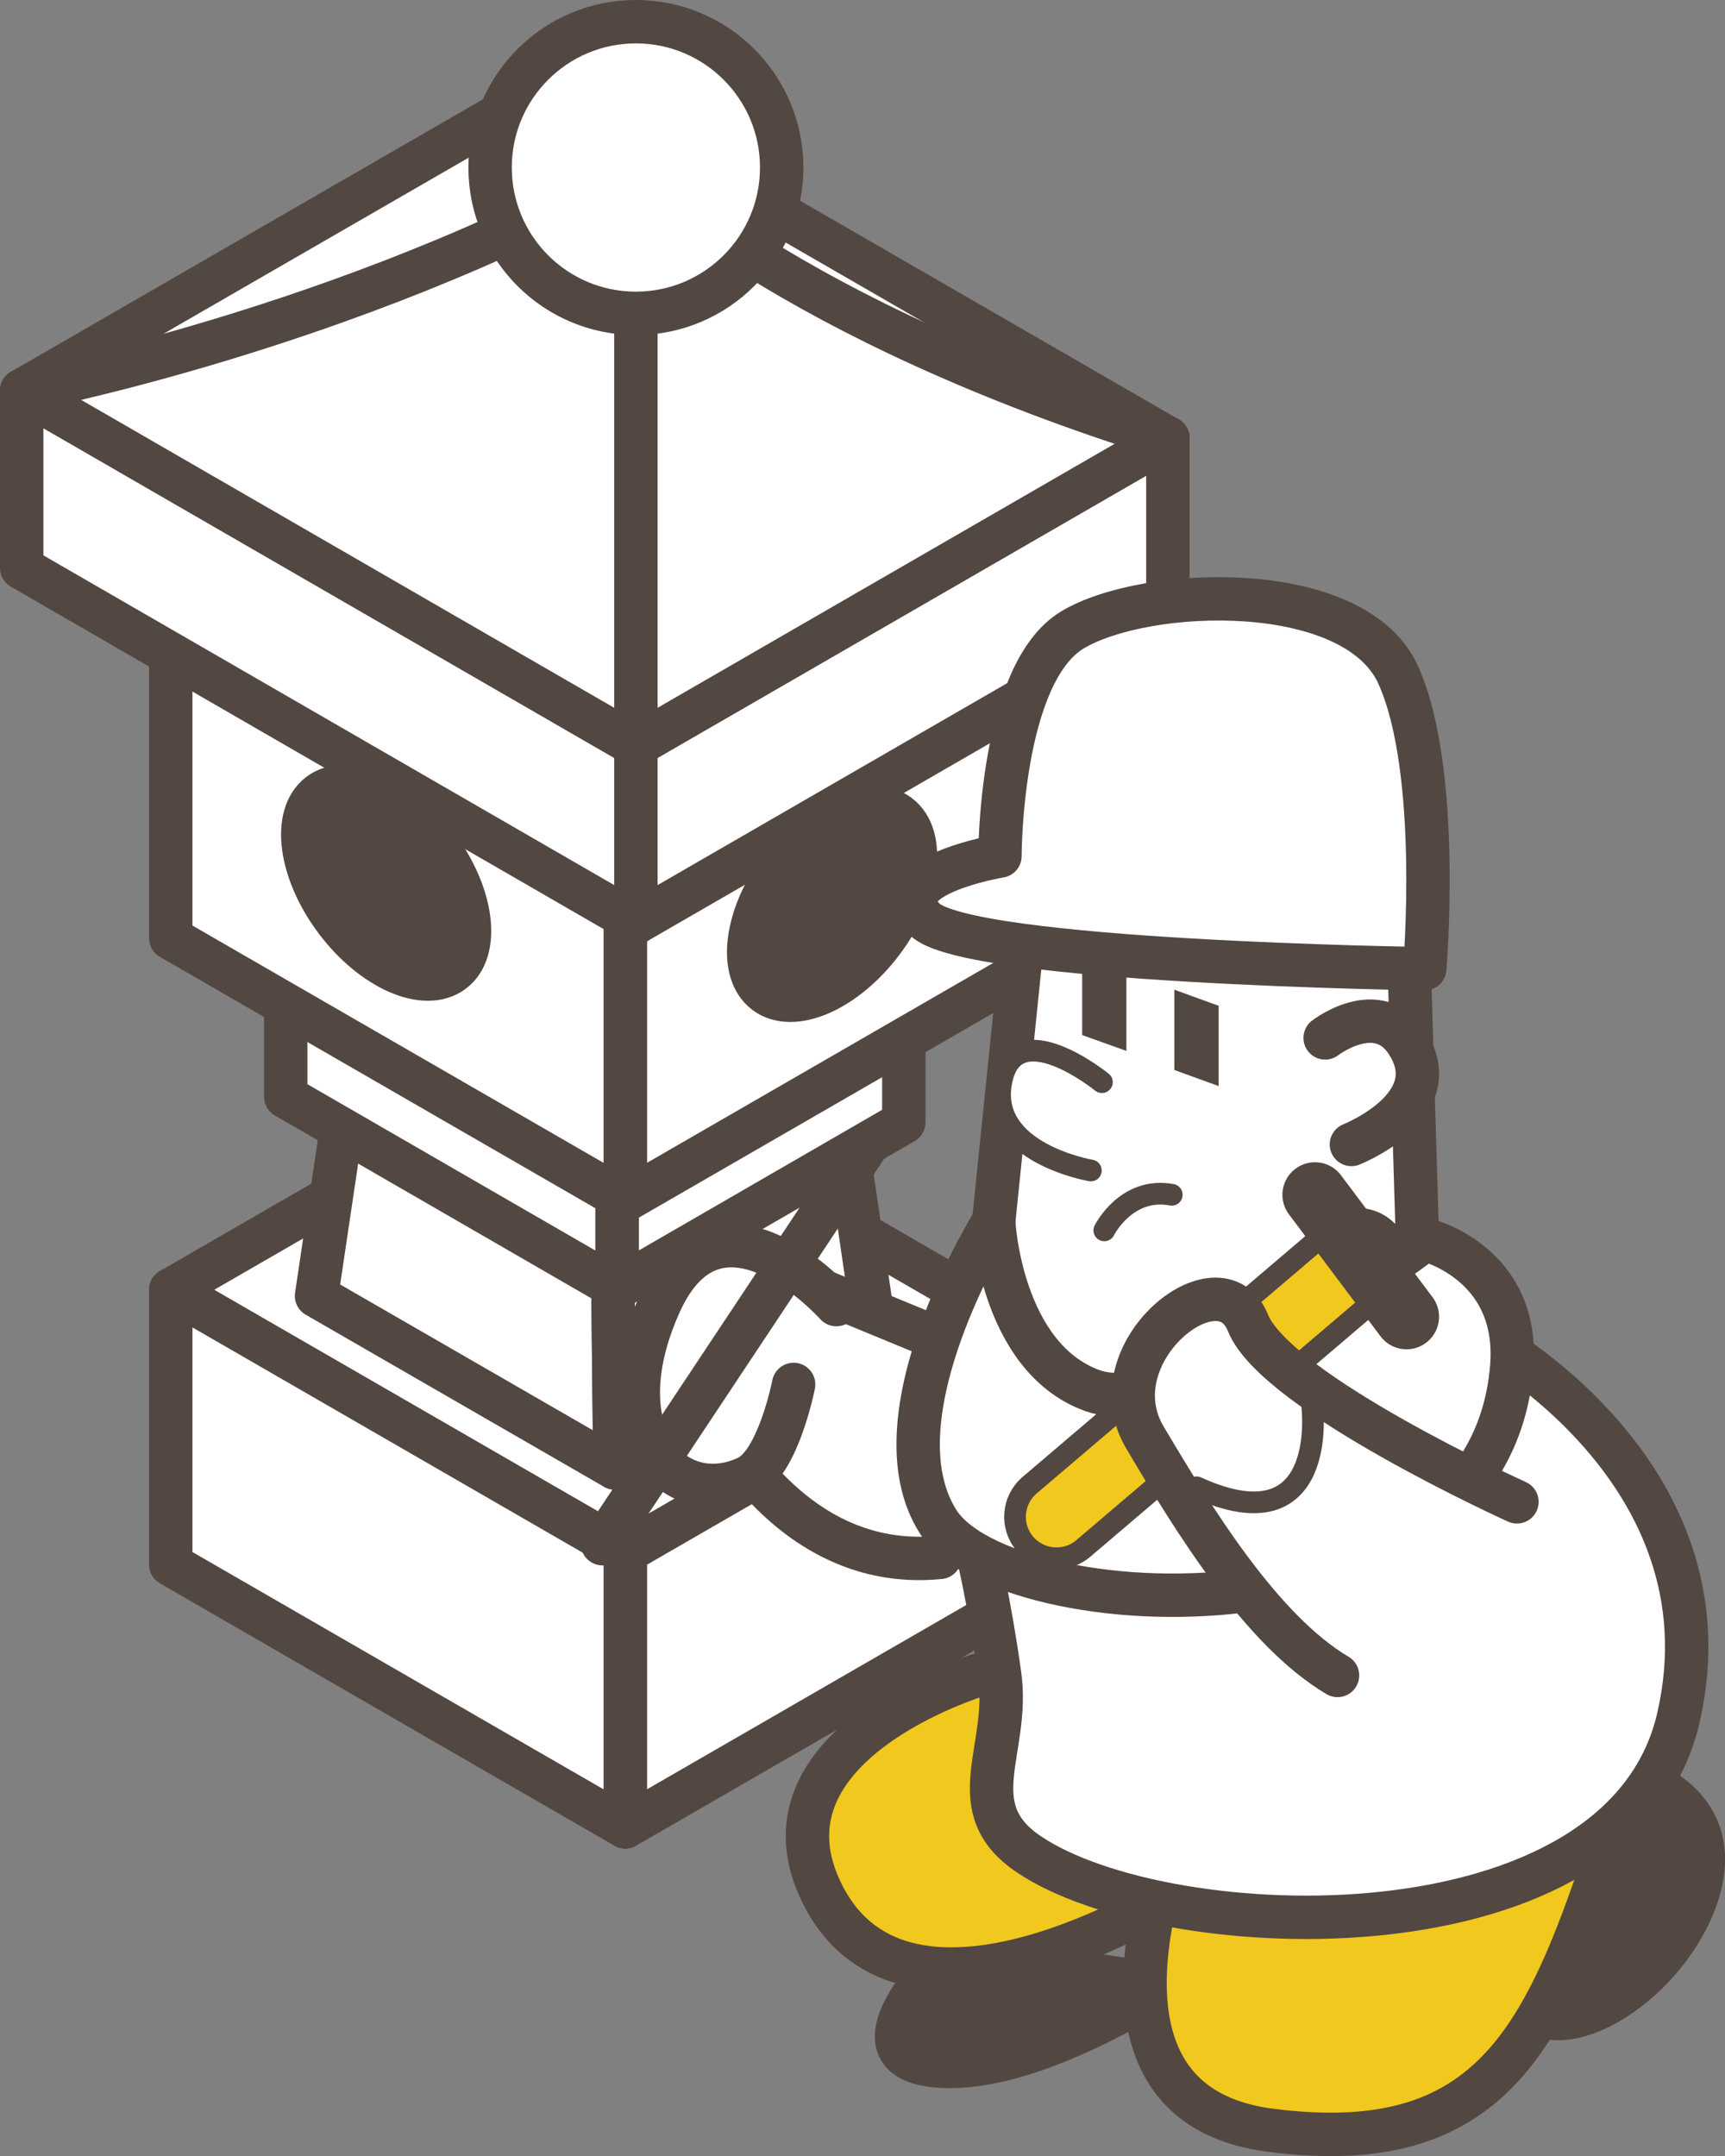
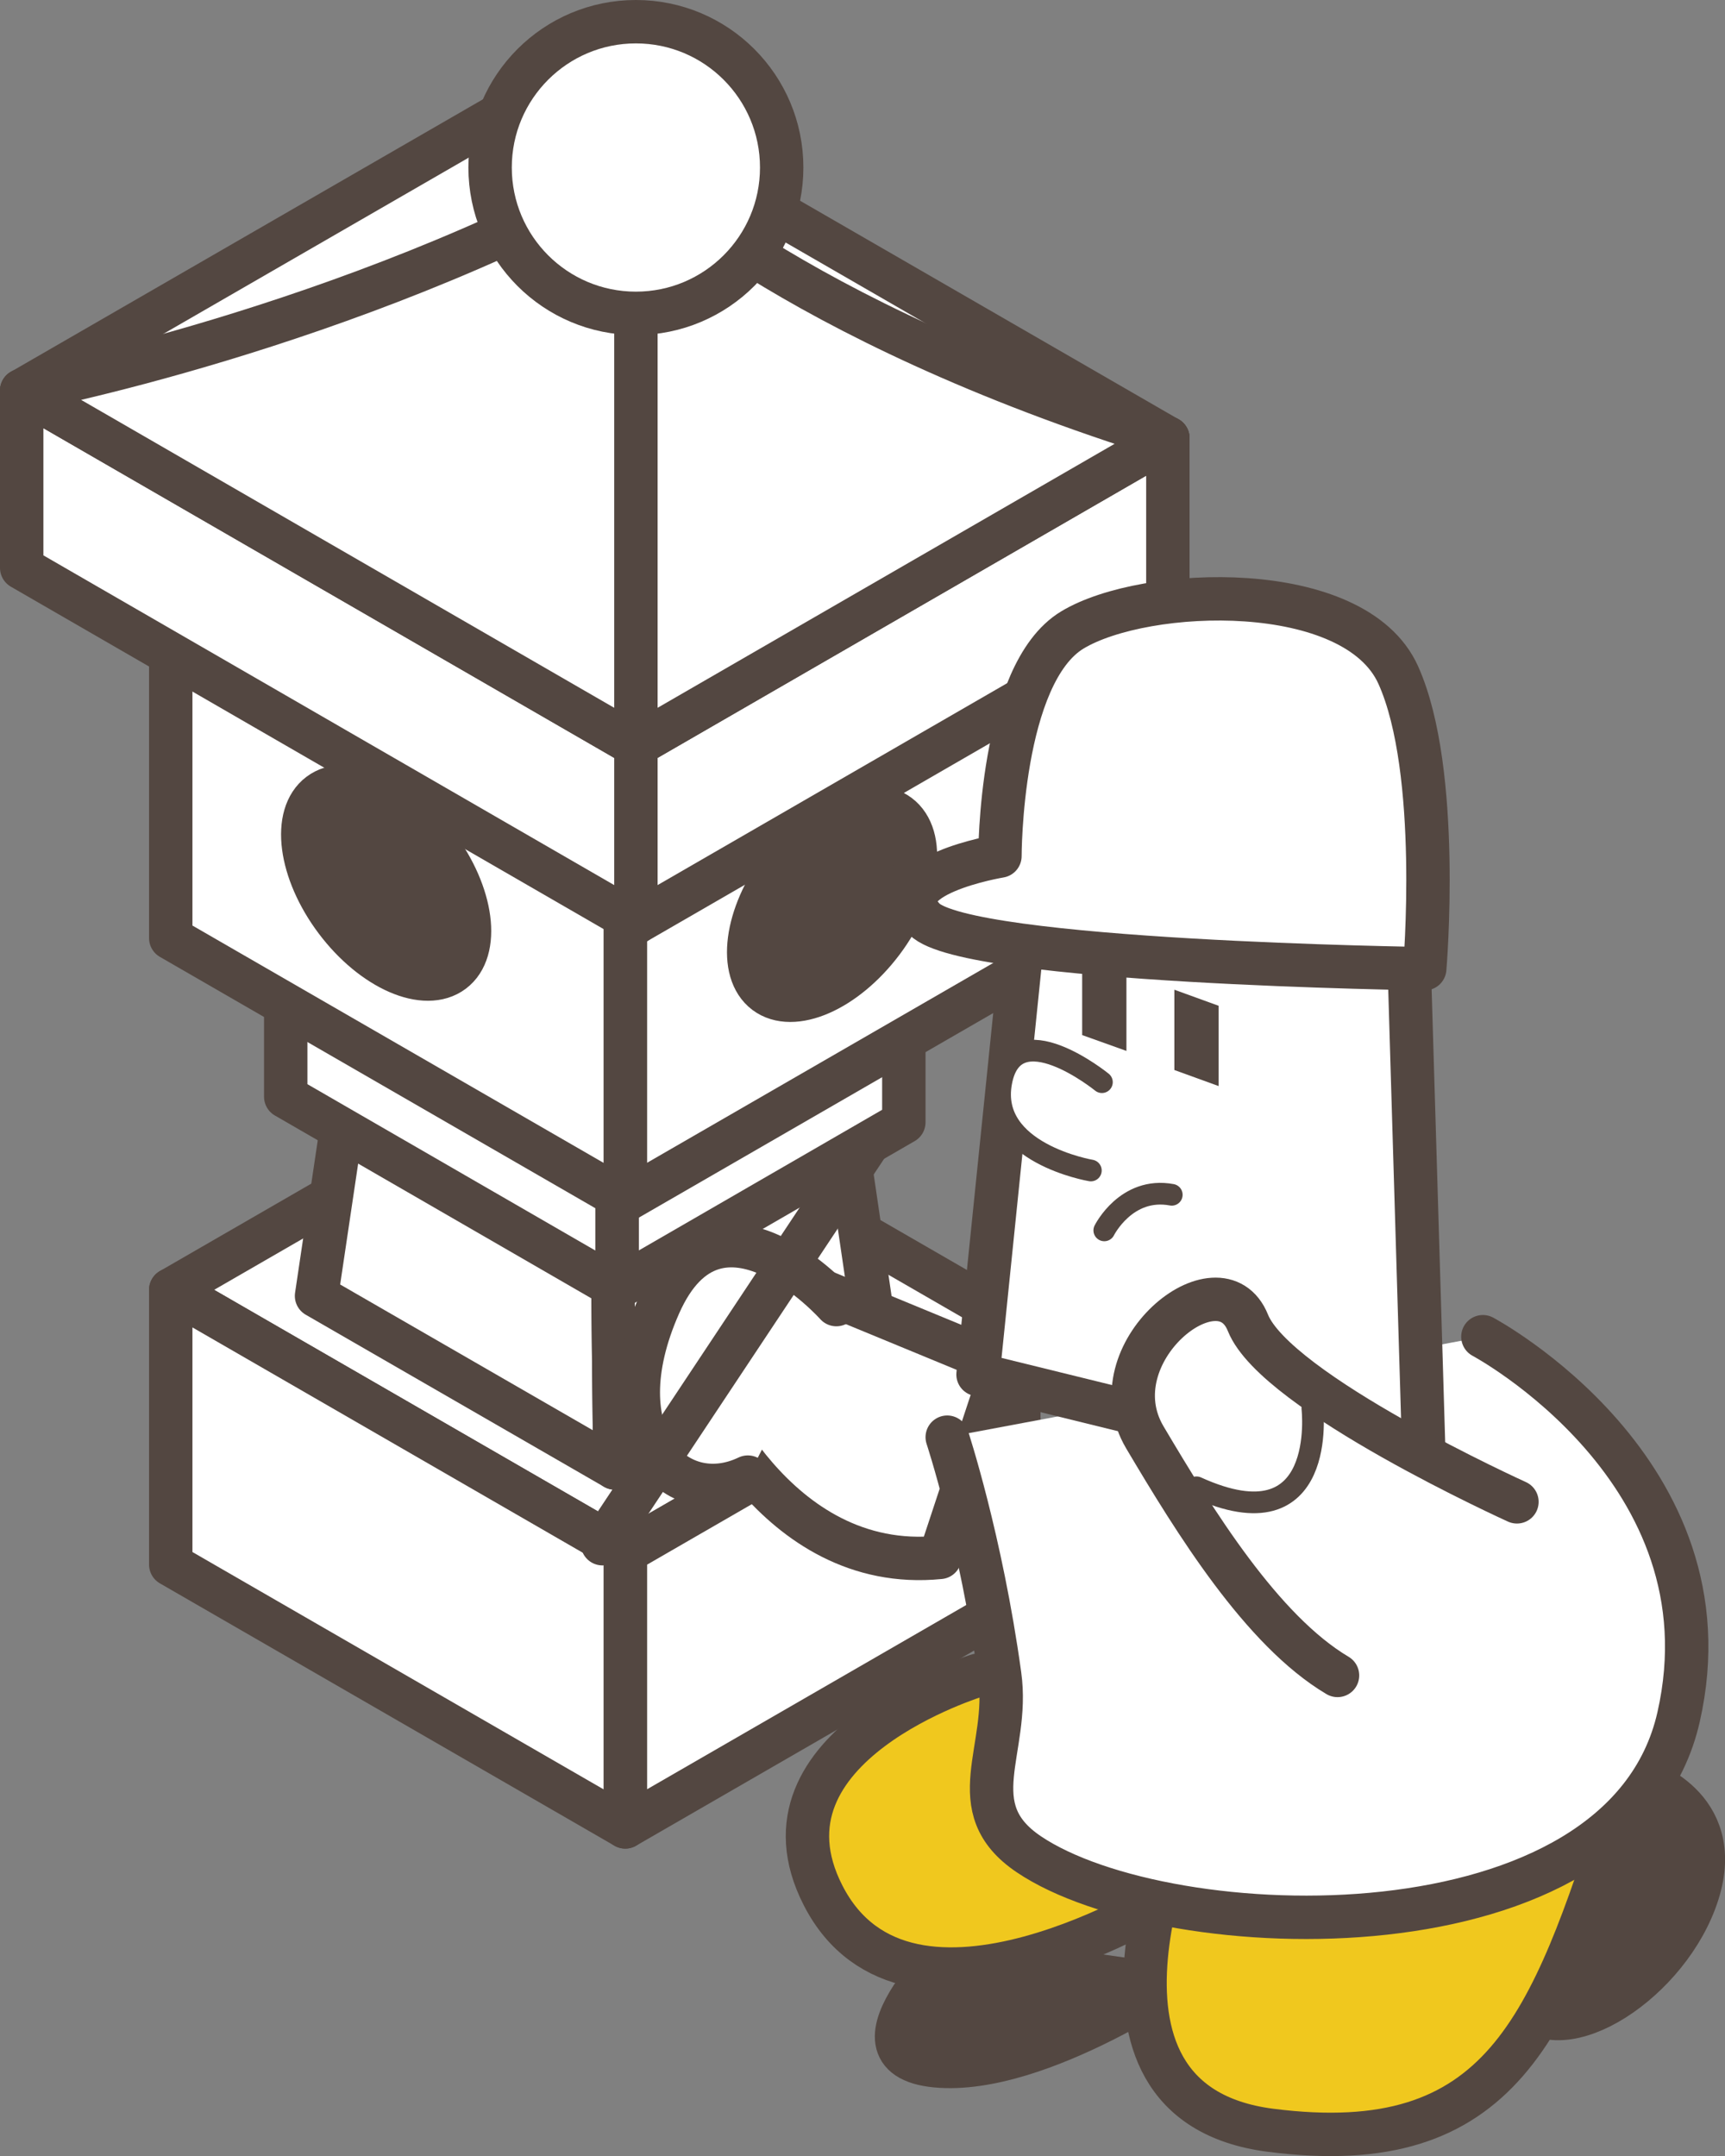
<svg xmlns="http://www.w3.org/2000/svg" id="_レイヤー_2" width="79.51" height="99.37" viewBox="0 0 79.51 99.37">
  <rect x="0" y="0" width="79.51" height="99.37" fill="#808080" stroke="none" />
  <defs>
    <style>.cls-1,.cls-2{fill:#534741;}.cls-2,.cls-3,.cls-4,.cls-5,.cls-6,.cls-7,.cls-8,.cls-9{stroke:#534741;stroke-linecap:round;stroke-linejoin:round;}.cls-2,.cls-3,.cls-4,.cls-9{stroke-width:2px;}.cls-3,.cls-7{fill:none;}.cls-4,.cls-6{fill:#f0c81e;}.cls-5,.cls-8,.cls-9{fill:#fff;}.cls-8{stroke-width:3px;}</style>
  </defs>
  <g id="_メニュー_フッタ">
    <g>
      <g>
        <g>
          <polygon class="cls-9" points="25.52 3.85 25.52 3.85 25.52 3.85 25.52 3.85" />
          <polygon class="cls-9" points="53.83 20.19 25.52 3.85 1 18 53.83 20.19" />
        </g>
        <polygon class="cls-9" points="46.96 61.06 28.82 71.53 7.87 59.44 26.01 48.97 46.96 61.06" />
        <polygon class="cls-9" points="38.95 52.01 28.24 58.19 15.88 51.05 26.59 44.87 38.95 52.01" />
        <polygon class="cls-9" points="28.82 71.53 28.82 84.19 46.96 73.72 46.96 61.06 28.82 71.53" />
        <polygon class="cls-9" points="7.87 59.44 7.87 72.1 28.82 84.19 28.82 71.53 7.87 59.44" />
        <polygon class="cls-9" points="28.24 58.19 15.88 51.05 14.59 59.72 28.34 67.65 28.24 58.19" />
        <polygon class="cls-9" points="38.95 52.01 28.24 58.19 28.34 67.65 40.24 60.78 38.95 52.01" />
        <g>
          <polygon class="cls-9" points="28.44 54.95 28.44 59.36 41.66 51.72 41.66 47.31 28.44 54.95" />
          <polygon class="cls-9" points="13.17 46.13 13.17 50.54 28.44 59.36 28.44 54.95 13.17 46.13" />
        </g>
        <polygon class="cls-9" points="28.82 38.06 28.82 55.32 46.96 44.85 46.96 27.59 28.82 38.06" />
        <polygon class="cls-9" points="7.87 25.97 7.87 43.23 28.82 55.32 28.82 38.06 7.87 25.97" />
        <ellipse class="cls-2" cx="38.36" cy="41.66" rx="5.11" ry="2.89" transform="translate(-18 47.27) rotate(-53.05)" />
        <ellipse class="cls-2" cx="17.8" cy="40.68" rx="2.89" ry="5.11" transform="translate(-20.88 18.87) rotate(-36.95)" />
        <polygon class="cls-9" points="29.31 34.35 29.31 42.52 53.83 28.36 53.83 20.19 29.31 34.35" />
        <polygon class="cls-9" points="1 18 1 26.17 29.31 42.52 29.31 34.35 1 18" />
        <path class="cls-9" d="m53.83,20.19l-24.52,14.16V7.72s6.91,7.02,24.52,12.47Z" />
        <path class="cls-9" d="m1,18l28.31,16.35V7.72C15.91,15.21,1,18,1,18Z" />
        <circle class="cls-9" cx="29.31" cy="7.72" r="6.72" />
      </g>
      <g>
        <g>
          <path class="cls-9" d="m32.19,63.8s3.43,8.74,11.13,7.97l2.92-8.84-11.08-4.57-3.64,4.74" />
-           <path class="cls-9" d="m38.55,60.12s-5.45-6.11-8.16,0,.79,9.53,4.08,7.95c1.41-.68,2.11-4.27,2.11-4.27" />
+           <path class="cls-9" d="m38.55,60.12s-5.45-6.11-8.16,0,.79,9.53,4.08,7.95" />
          <path class="cls-2" d="m75.67,82.05s3.87,1.14,2.58,5.2c-1.29,4.06-6.3,7.28-8.05,5.03-1.75-2.26,5.47-10.23,5.47-10.23Z" />
          <path class="cls-2" d="m44.53,89.17s-6.18,5.58-1.38,6.03,11.85-4.54,11.85-4.54" />
          <path class="cls-4" d="m45.08,77.2s-10.69,3.22-7.14,10.15c3.91,7.63,16.07,0,16.07,0" />
          <path class="cls-4" d="m54.75,83.16s-6.38,13.7,3.81,15.01c10.7,1.37,12.91-4.78,16.21-15.01" />
          <path class="cls-9" d="m68.35,61.6s11.6,6.18,9.02,17.53c-2.58,11.35-23.56,10.63-29.95,6.32-3.19-2.15-.86-4.8-1.34-8.25-.86-6.25-2.42-10.97-2.42-10.97" />
          <polygon class="cls-9" points="65.67 68.4 45.08 63.34 48.03 34.53 64.78 38.65 65.67 68.4" />
          <path class="cls-5" d="m50.79,49.87s-4.03-3.27-4.64,0,4.13,4.07,4.13,4.07" />
          <polygon class="cls-1" points="51.92 48.43 49.88 47.7 49.88 44 51.92 44.73 51.92 48.43" />
          <polygon class="cls-1" points="56.17 50.05 54.13 49.31 54.13 45.61 56.17 46.35 56.17 50.05" />
          <path class="cls-9" d="m65.67,44.64s-21.14-.29-23.07-2.29,3.49-2.9,3.49-2.9c0,0-.01-8.4,3.34-10.42s13.02-2.38,15.02,2.08c2,4.45,1.22,13.53,1.22,13.53Z" />
-           <path class="cls-9" d="m45.8,56.29s-5.65,9.01-2.55,13.85,25.37,6.03,26.43-7.15c.39-4.84-4-5.87-4-5.87,0,0-11.1,8.51-15.34,6.96-4.24-1.55-4.54-7.79-4.54-7.79Z" />
          <line class="cls-3" x1="39.99" y1="52.74" x2="27.77" y2="71.14" />
-           <path class="cls-6" d="m48.69,71.81c-.54,0-1.07-.23-1.45-.67-.68-.8-.59-2,.21-2.69l13.89-11.83c.8-.68,2-.59,2.69.22.68.8.59,2-.21,2.69l-13.89,11.83c-.36.31-.8.45-1.23.45Z" />
          <path class="cls-9" d="m69.92,69.21s-11.11-5.03-12.4-8.25c-1.29-3.22-7.05,1.4-4.75,5.28s5.39,8.9,8.88,10.97" />
          <path class="cls-5" d="m60.49,64.9s.75,6.41-5.34,3.64" />
-           <line class="cls-8" x1="60.61" y1="55.06" x2="64.83" y2="60.68" />
          <path class="cls-7" d="m50.9,56.7s1.01-2.03,3.11-1.64" />
        </g>
-         <path class="cls-9" d="m61.08,47.83s2.71-2.09,4,.61c1.29,2.69-2.79,4.3-2.79,4.3" />
      </g>
    </g>
  </g>
</svg>